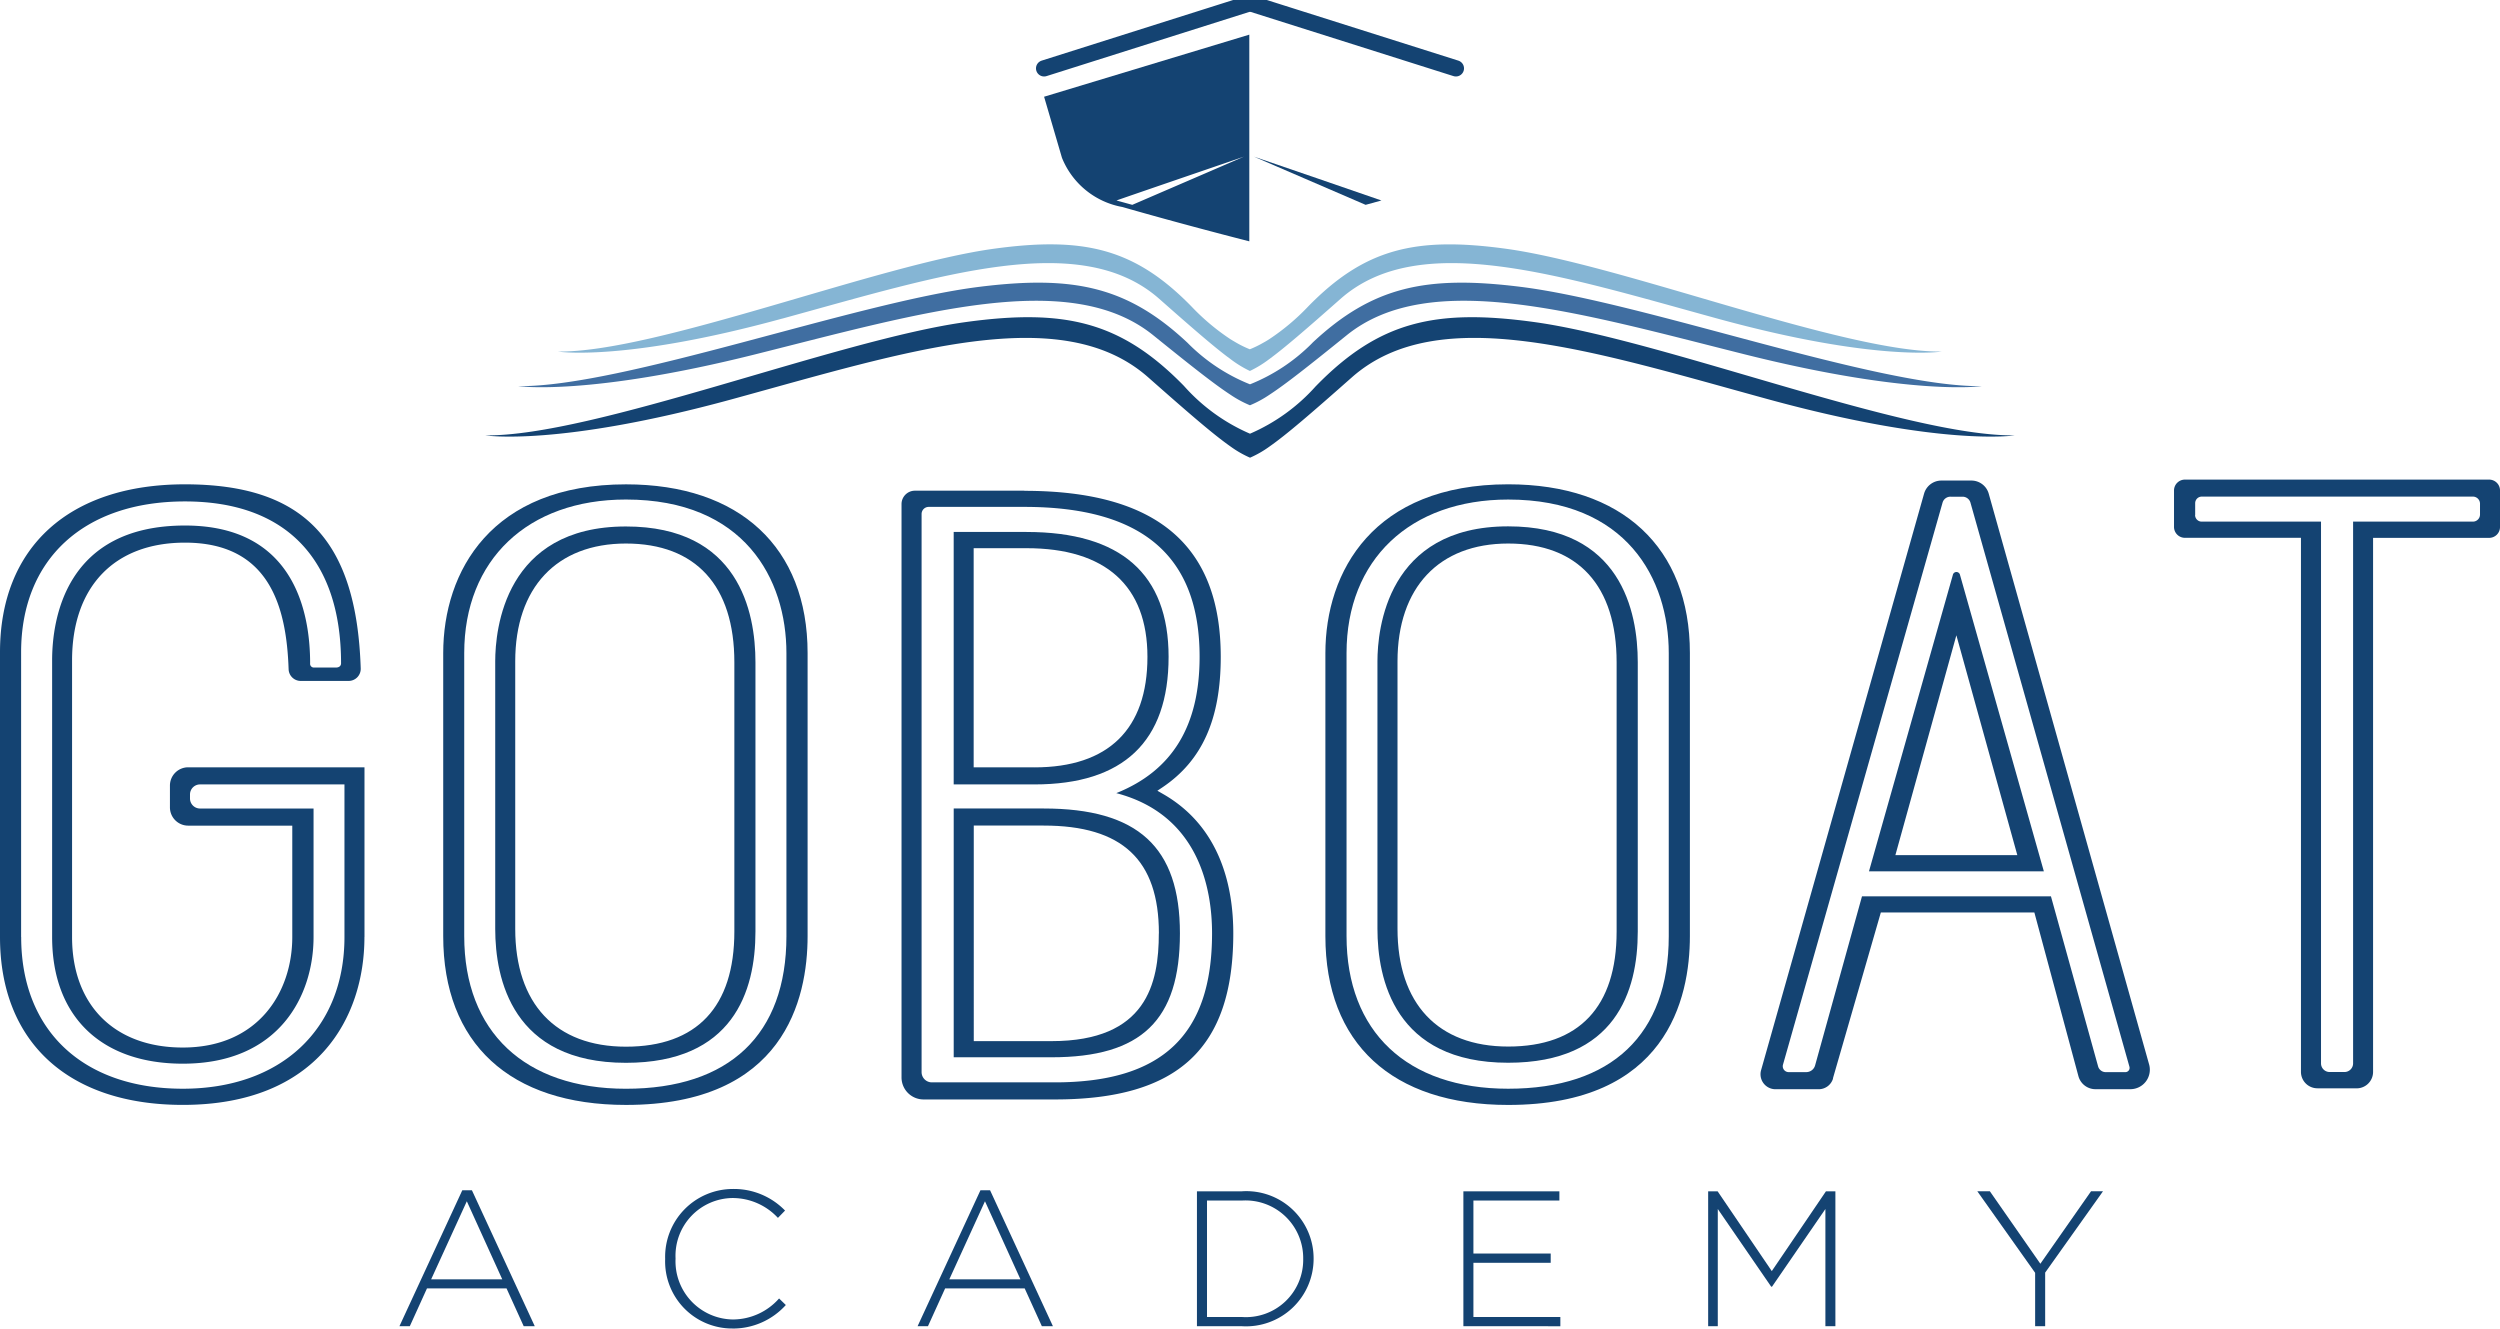
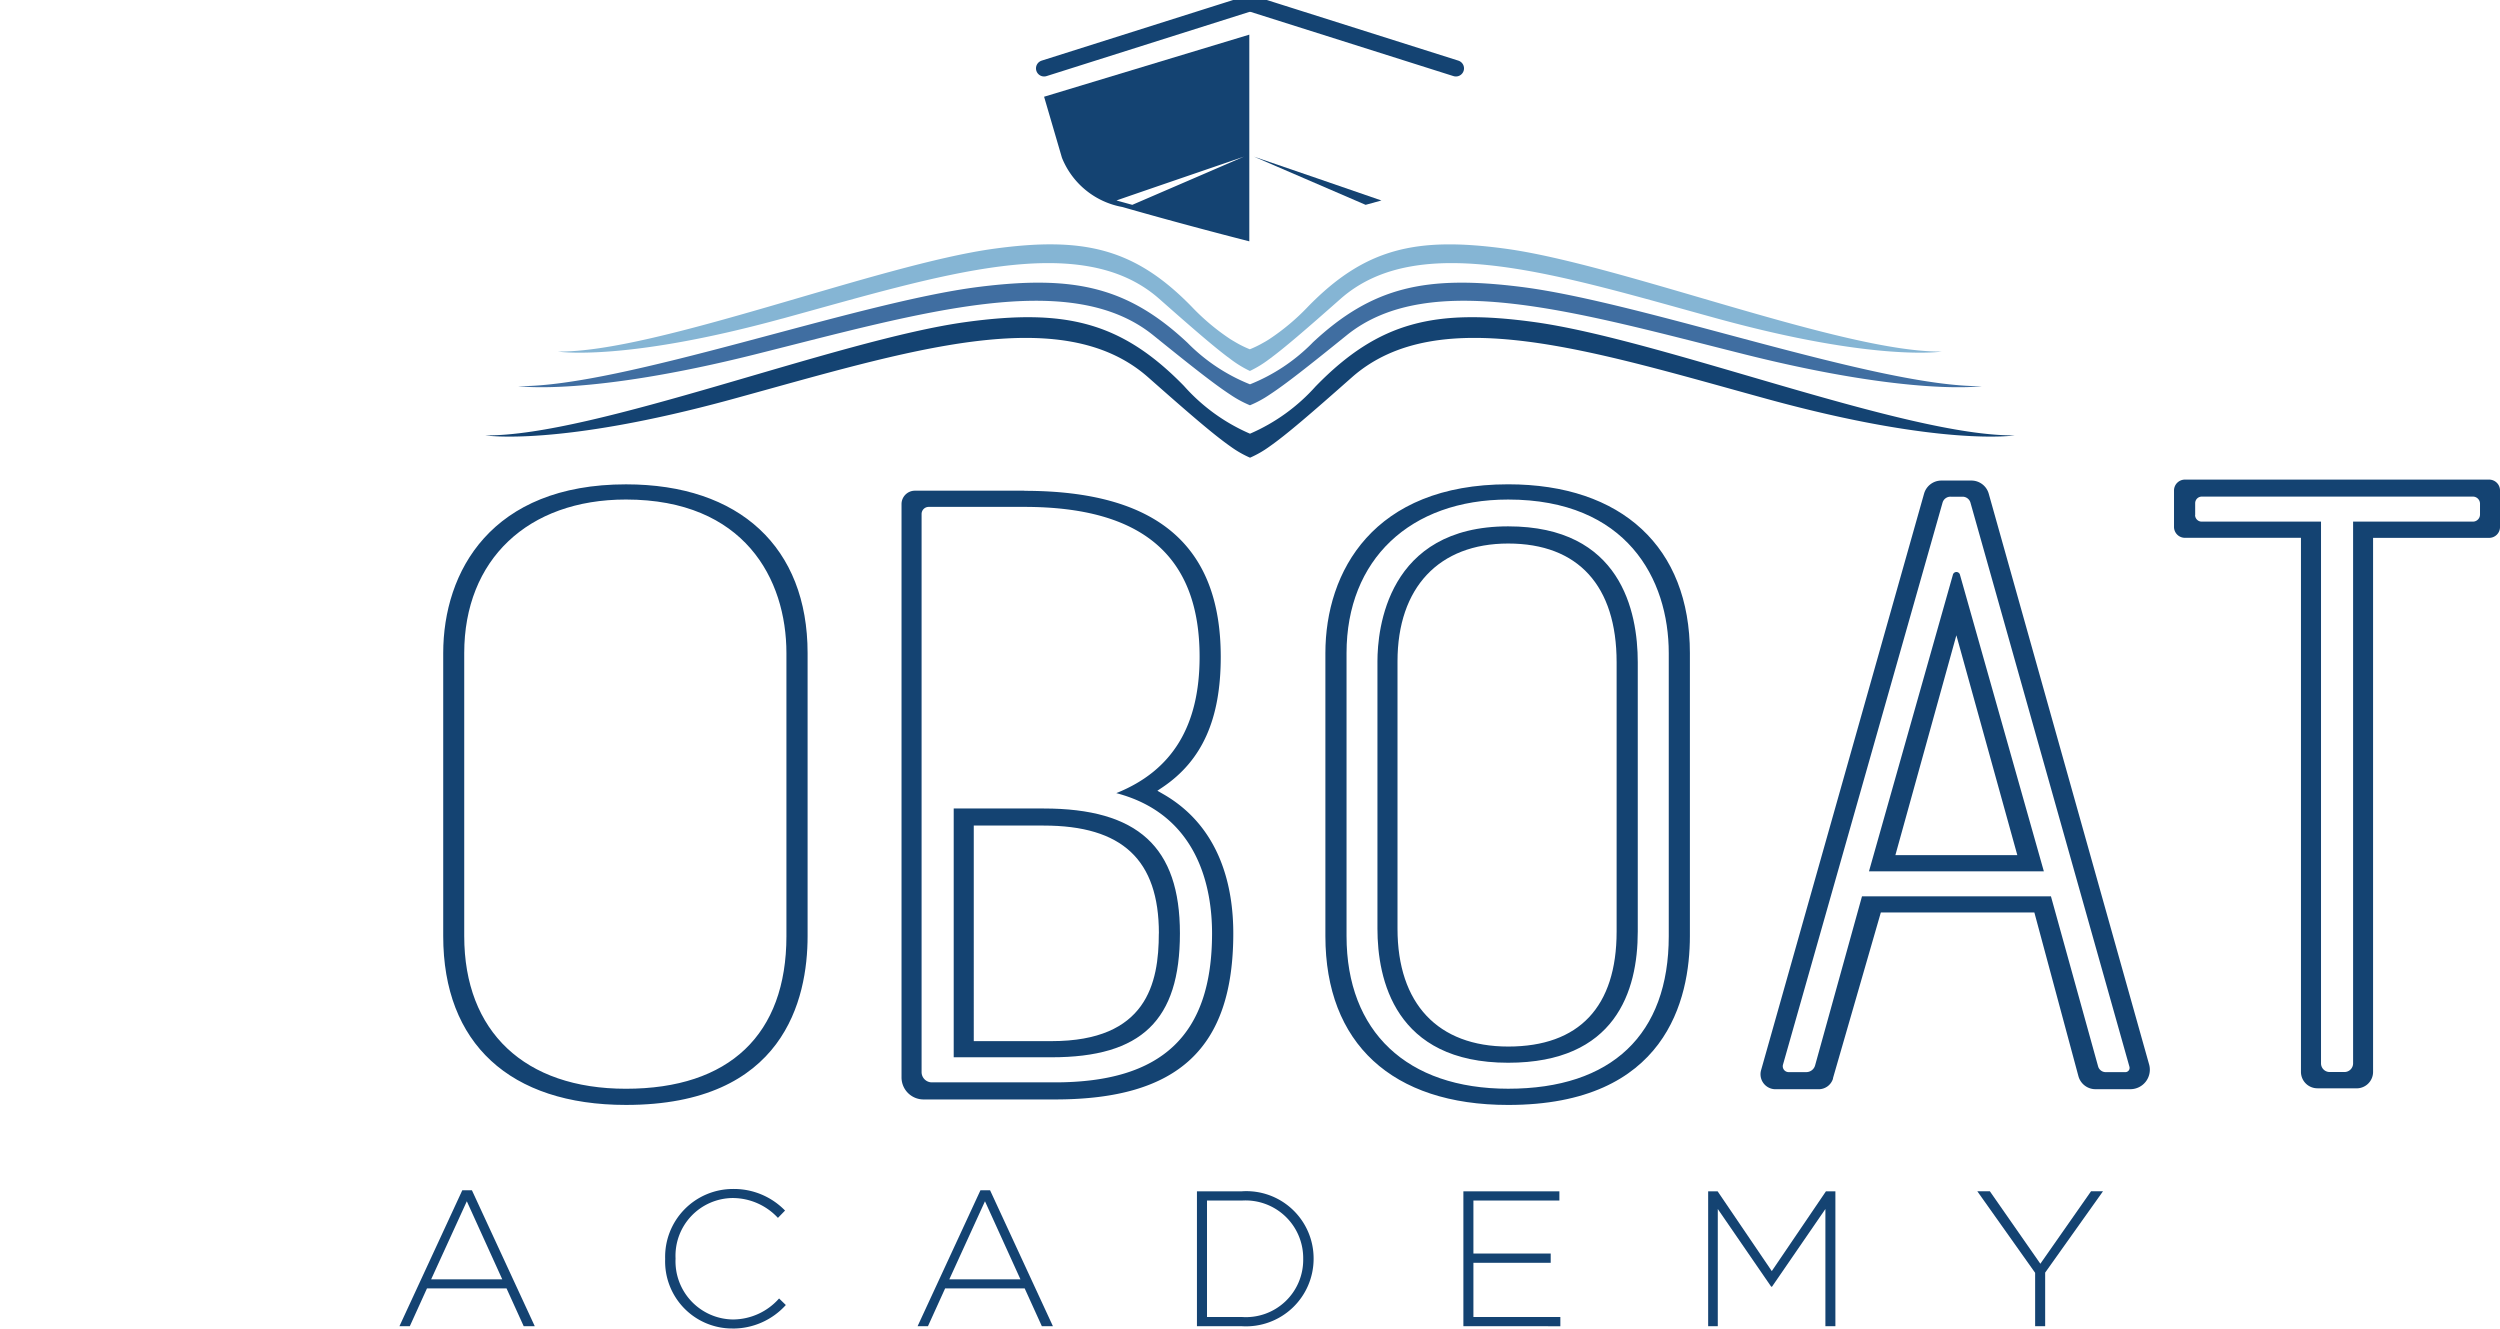
<svg xmlns="http://www.w3.org/2000/svg" id="Group_646" data-name="Group 646" width="144.552" height="76.815" viewBox="0 0 144.552 76.815">
  <defs>
    <clipPath id="clip-path">
      <rect id="Rectangle_210" data-name="Rectangle 210" width="144.552" height="76.815" fill="none" />
    </clipPath>
  </defs>
  <g id="Group_613" data-name="Group 613" clip-path="url(#clip-path)">
-     <path id="Path_591" data-name="Path 591" d="M21.075,93.7V83.887H10.881a1.055,1.055,0,0,0-1.055,1.054v1.264a1.055,1.055,0,0,0,1.055,1.055H16.9V93.7c0,3.182-1.957,6.39-6.333,6.39-3.947,0-6.4-2.452-6.4-6.39V77.708c0-4.264,2.443-6.811,6.527-6.811,4.9,0,5.871,3.729,5.994,7.316a.7.7,0,0,0,.7.68h2.769a.7.7,0,0,0,.7-.727c-.239-7.446-3.317-10.641-10.167-10.641C4,67.526,0,71.155,0,77.235V93.7c0,6.077,3.949,9.707,10.572,9.707,7.745,0,10.5-5.011,10.5-9.707m-19.851,0V77.235c0-5.379,3.627-8.721,9.474-8.721,5.82,0,9.025,3.323,9.025,9.357,0,0,.018.248-.3.248H18.17a.218.218,0,0,1-.238-.248c0-2.974-.94-7.964-7.234-7.964-6.936,0-7.684,5.457-7.684,7.8V93.7c0,4.586,2.826,7.324,7.558,7.324,5.58,0,7.558-3.945,7.558-7.324v-7.43H11.567a.581.581,0,0,1-.581-.58v-.233a.581.581,0,0,1,.581-.58h8.35V93.7c0,5.331-3.667,8.772-9.345,8.772-5.768,0-9.347-3.361-9.347-8.772" transform="translate(0 -39.521)" fill="#144372" />
-     <path id="Path_592" data-name="Path 592" d="M84.09,96.824V81.254c0-2.931-.973-7.853-7.49-7.853-7.013,0-7.557,5.969-7.557,7.8V96.662c0,2.894.983,7.751,7.557,7.751,6.191,0,7.49-4.129,7.49-7.589M70.2,96.662V81.2c0-4.264,2.395-6.813,6.4-6.813,4.042,0,6.27,2.443,6.27,6.867v15.57c0,4.352-2.171,6.656-6.27,6.656-4.067,0-6.4-2.487-6.4-6.818" transform="translate(-40.409 -42.96)" fill="#144372" />
    <path id="Path_593" data-name="Path 593" d="M82.854,93.649V77.284c0-6.113-3.928-9.758-10.5-9.758-7.793,0-10.569,5.041-10.569,9.758V93.649c0,6.2,3.852,9.76,10.569,9.76,9.139,0,10.5-6.116,10.5-9.76M63,93.649V77.284c0-5.392,3.67-8.88,9.349-8.88,6.844,0,9.281,4.59,9.281,8.88V93.649c0,5.692-3.3,8.825-9.281,8.825-5.854,0-9.349-3.3-9.349-8.825" transform="translate(-36.158 -39.521)" fill="#144372" />
    <path id="Path_594" data-name="Path 594" d="M132.965,112.722v14.385h5.656c5.207,0,7.424-2.142,7.424-7.166,0-4.992-2.429-7.219-7.882-7.219Zm11.86,7.219c0,2.9-.706,6.232-6.2,6.232h-4.5V113.709h4.042c4.544,0,6.662,1.983,6.662,6.232" transform="translate(-77.821 -65.974)" fill="#144372" />
    <path id="Path_595" data-name="Path 595" d="M132.79,68.413h-6.324a.777.777,0,0,0-.776.776v33.149a1.273,1.273,0,0,0,1.273,1.274h7.6c7.129,0,10.31-2.962,10.31-9.605,0-2.614-.7-6.135-4.066-8.059l-.324-.186.3-.2c2.295-1.547,3.365-3.944,3.365-7.541,0-6.464-3.718-9.6-11.358-9.6M138.106,85.9c4.794,1.255,5.539,5.559,5.539,8.107,0,5.88-2.886,8.617-9.085,8.617h-7.116a.594.594,0,0,1-.594-.594V69.761a.411.411,0,0,1,.411-.411h5.529c6.821,0,10.135,2.833,10.135,8.667,0,4-1.578,6.587-4.819,7.884" transform="translate(-73.563 -40.041)" fill="#144372" />
-     <path id="Path_596" data-name="Path 596" d="M137.178,74.159h-4.214v14.6h4.671c5.147,0,7.755-2.483,7.755-7.377,0-4.789-2.762-7.22-8.212-7.22m.457,13.609h-3.516V75.1h3.058c4.572,0,6.99,2.175,6.99,6.284,0,4.18-2.258,6.389-6.533,6.389" transform="translate(-77.821 -43.403)" fill="#144372" />
    <path id="Path_597" data-name="Path 597" d="M192.044,81.19V96.648c0,2.9.986,7.751,7.559,7.751,6.2,0,7.493-4.125,7.493-7.585V81.244c0-2.935-.969-7.86-7.493-7.86-7.013,0-7.559,5.976-7.559,7.806m13.829.053v15.57c0,4.35-2.167,6.649-6.269,6.649-4.066,0-6.4-2.479-6.4-6.815V81.19c0-4.265,2.393-6.813,6.4-6.813,4.043,0,6.269,2.439,6.269,6.866" transform="translate(-112.399 -42.95)" fill="#144372" />
    <path id="Path_598" data-name="Path 598" d="M195.355,67.521c-7.793,0-10.569,5.042-10.569,9.76V93.644c0,6.2,3.853,9.763,10.569,9.763,9.141,0,10.507-6.117,10.507-9.763V77.281c0-6.112-3.927-9.76-10.507-9.76m9.285,26.123c0,5.69-3.3,8.825-9.285,8.825-5.855,0-9.346-3.3-9.346-8.825V77.281c0-5.395,3.67-8.879,9.346-8.879,6.846,0,9.285,4.588,9.285,8.879Z" transform="translate(-108.151 -39.518)" fill="#144372" />
    <path id="Path_599" data-name="Path 599" d="M249.63,101.563,252.4,91.97h8.878l2.546,9.461a1.021,1.021,0,0,0,.987.756h2.016a1.127,1.127,0,0,0,1.085-1.433l-9.273-33a1.042,1.042,0,0,0-1-.759H255.9a1.042,1.042,0,0,0-1,.758l-9.424,33.336a.865.865,0,0,0,.832,1.1h2.5a.865.865,0,0,0,.831-.625m6.8-33.635h.688a.473.473,0,0,1,.456.345l9.192,32.616a.245.245,0,0,1-.236.311h-1.135a.458.458,0,0,1-.442-.336l-2.726-9.83H251.311L248.6,100.81a.531.531,0,0,1-.512.39h-1.018a.34.34,0,0,1-.327-.433l9.226-32.495a.474.474,0,0,1,.456-.344" transform="translate(-143.649 -39.209)" fill="#144372" />
    <path id="Path_600" data-name="Path 600" d="M265.427,79.9l-4.854,17.153h10.111L265.832,79.9a.211.211,0,0,0-.406,0m.2,3.505,3.524,12.711H262.1Z" transform="translate(-152.507 -46.673)" fill="#144372" />
    <path id="Path_601" data-name="Path 601" d="M311.392,102.068h2.267a.951.951,0,0,0,.951-.951V70.239h6.71a.629.629,0,0,0,.63-.63V67.5a.63.63,0,0,0-.63-.63H303.731a.631.631,0,0,0-.631.63v2.106a.631.631,0,0,0,.631.63h6.709v30.878a.951.951,0,0,0,.951.951m-7.067-33.146v-.684a.381.381,0,0,1,.381-.382h15.677a.411.411,0,0,1,.411.411v.625a.411.411,0,0,1-.411.411h-6.927v31.324a.5.5,0,0,1-.5.5H312.1a.5.5,0,0,1-.5-.5V69.3H304.7a.381.381,0,0,1-.381-.382" transform="translate(-177.397 -39.139)" fill="#144372" />
    <path id="Path_602" data-name="Path 602" d="M62.865,173.808l-.992-2.185h-4.6l-.992,2.185h-.6l3.634-7.858h.557l3.633,7.858Zm-3.288-7.223L57.514,171.1h4.113Z" transform="translate(-32.585 -97.127)" fill="#144372" />
    <path id="Path_603" data-name="Path 603" d="M96.615,173.832a3.878,3.878,0,0,1-3.879-4.013V169.8a3.921,3.921,0,0,1,3.9-4.035,4.115,4.115,0,0,1,3.032,1.248l-.412.423a3.579,3.579,0,0,0-2.631-1.148,3.336,3.336,0,0,0-3.288,3.489v.022a3.364,3.364,0,0,0,3.3,3.511,3.574,3.574,0,0,0,2.686-1.215l.39.379a4.115,4.115,0,0,1-3.1,1.36" transform="translate(-54.276 -97.017)" fill="#144372" />
    <path id="Path_604" data-name="Path 604" d="M135.106,173.808l-.992-2.185h-4.6l-.992,2.185h-.6l3.634-7.858h.557l3.633,7.858Zm-3.288-7.223-2.062,4.514h4.113Z" transform="translate(-74.866 -97.127)" fill="#144372" />
    <path id="Path_605" data-name="Path 605" d="M169.481,173.887h-2.6v-7.8h2.6a3.889,3.889,0,0,1,4.146,3.879v.022a3.907,3.907,0,0,1-4.146,3.9m3.544-3.9a3.334,3.334,0,0,0-3.544-3.366h-2.018v6.733h2.018a3.311,3.311,0,0,0,3.544-3.344Z" transform="translate(-97.673 -97.205)" fill="#144372" />
    <path id="Path_606" data-name="Path 606" d="M204.026,173.887v-7.8h5.551v.535h-4.971v3.065h4.469v.535h-4.469v3.132h5.027v.535Z" transform="translate(-119.412 -97.205)" fill="#144372" />
    <path id="Path_607" data-name="Path 607" d="M244.934,173.887V167.11l-3.087,4.492H241.8l-3.088-4.492v6.777h-.557v-7.8h.547l3.132,4.614,3.132-4.614h.546v7.8Z" transform="translate(-139.388 -97.205)" fill="#144372" />
    <path id="Path_608" data-name="Path 608" d="M279.6,170.788v3.1h-.58V170.8l-3.343-4.715h.725l2.92,4.191,2.931-4.191h.691Z" transform="translate(-161.347 -97.205)" fill="#144372" />
    <path id="Path_609" data-name="Path 609" d="M90.752,38.361c9.169-2.514,17.253-5.16,21.8-1.138,2.007,1.773,3.237,2.837,4.113,3.478a6.414,6.414,0,0,0,1.123.688,6.4,6.4,0,0,0,1.123-.688c.877-.641,2.107-1.705,4.114-3.478,4.552-4.022,12.636-1.376,21.8,1.138s12.981,1.906,12.981,1.906c-5.685.066-18.5-5.028-25.239-5.948-5.157-.7-8.117-.033-11.42,3.352a12.889,12.889,0,0,1-2.24,1.88c-.116.075-.228.142-.336.2a6.1,6.1,0,0,1-.787.384,6.071,6.071,0,0,1-.787-.384c-.108-.062-.22-.129-.336-.2a12.9,12.9,0,0,1-2.24-1.88c-3.3-3.385-6.263-4.056-11.42-3.352-6.737.92-19.554,6.014-25.239,5.948,0,0,3.813.608,12.981-1.906" transform="translate(-45.518 -19.939)" fill="#85b5d4" />
    <path id="Path_610" data-name="Path 610" d="M115.686,48.195a10.864,10.864,0,0,1-3.821,2.765,10.86,10.86,0,0,1-3.821-2.765c-3.64-3.73-6.9-4.47-12.586-3.694-7.425,1.014-21.55,6.628-27.816,6.556,0,0,4.2.67,14.307-2.1s19.015-5.686,24.032-1.254c2.393,2.114,3.782,3.313,4.763,4a5.97,5.97,0,0,0,1.123.644,5.959,5.959,0,0,0,1.123-.644c.98-.684,2.37-1.883,4.763-4,5.017-4.432,13.926-1.517,24.032,1.254s14.307,2.1,14.307,2.1c-6.266.072-20.392-5.542-27.817-6.556-5.683-.776-8.946-.036-12.586,3.694" transform="translate(-39.589 -25.883)" fill="#144372" />
    <path id="Path_611" data-name="Path 611" d="M118.185,42.888a10.572,10.572,0,0,1-3.612,2.4,10.572,10.572,0,0,1-3.612-2.4c-3.486-3.267-6.61-3.915-12.054-3.235-7.11.888-20.638,5.8-26.639,5.741,0,0,4.024.586,13.7-1.84s18.21-4.98,23.014-1.1c2.215,1.79,3.533,2.831,4.466,3.439a6.283,6.283,0,0,0,1.123.607,6.283,6.283,0,0,0,1.123-.607c.934-.608,2.251-1.649,4.466-3.439,4.8-3.881,13.337-1.328,23.014,1.1s13.7,1.84,13.7,1.84c-6,.063-19.528-4.853-26.639-5.741-5.443-.68-8.568-.032-12.054,3.235" transform="translate(-42.297 -23.066)" fill="#406ea1" />
    <path id="Path_612" data-name="Path 612" d="M145.567,8.419l1.032,3.527a4.656,4.656,0,0,0,3.5,2.85s3.184.924,7.334,1.984V4.829Zm5.1,6.251-.914-.252c.2-.079,7.373-2.535,7.373-2.535Z" transform="translate(-85.197 -2.826)" fill="#144372" />
    <path id="Path_613" data-name="Path 613" d="M182.194,24.374c-.2-.079-7.373-2.535-7.373-2.535l6.459,2.787Z" transform="translate(-102.319 -12.782)" fill="#144372" />
    <line id="Line_59" data-name="Line 59" x1="11.871" y2="3.758" transform="translate(60.37 0.195)" fill="#144372" />
    <line id="Line_60" data-name="Line 60" x1="11.871" y2="3.758" transform="translate(60.37 0.195)" fill="none" stroke="#144372" stroke-linecap="round" stroke-linejoin="round" stroke-width="0.938" />
    <line id="Line_61" data-name="Line 61" x2="11.871" y2="3.758" transform="translate(72.311 0.195)" fill="#144372" />
    <line id="Line_62" data-name="Line 62" x2="11.871" y2="3.758" transform="translate(72.311 0.195)" fill="none" stroke="#144372" stroke-linecap="round" stroke-linejoin="round" stroke-width="0.938" />
  </g>
</svg>